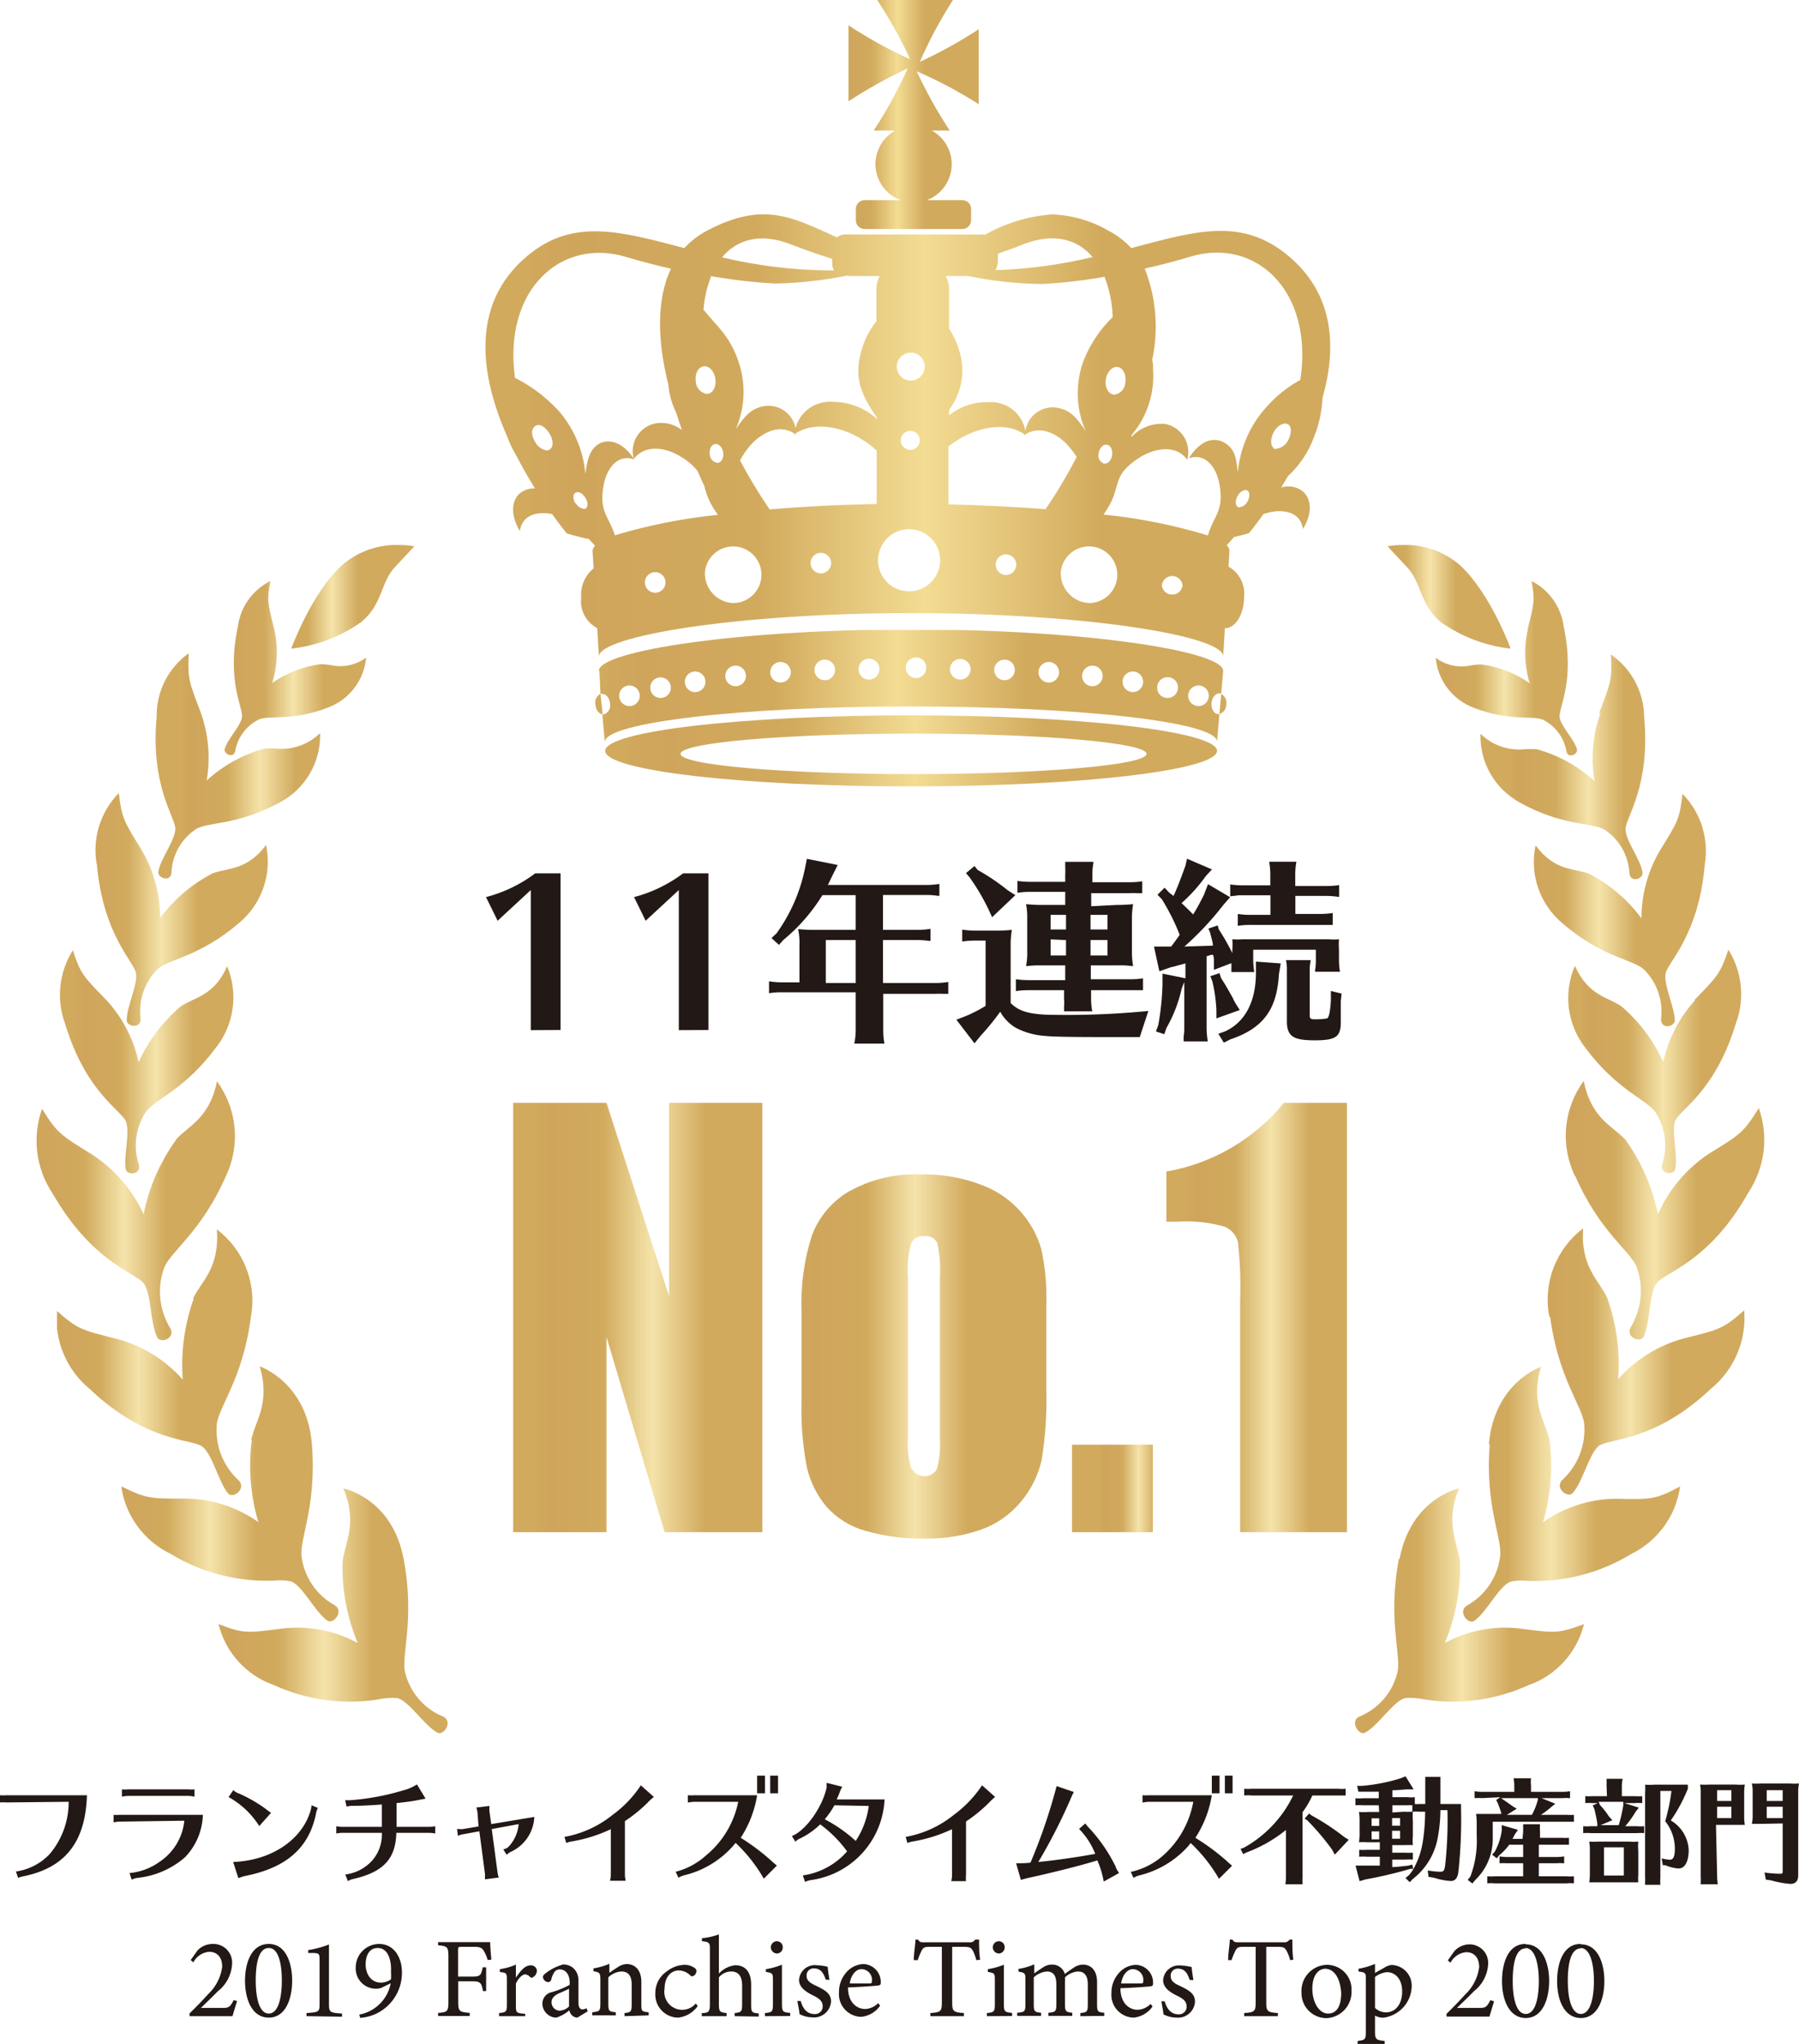
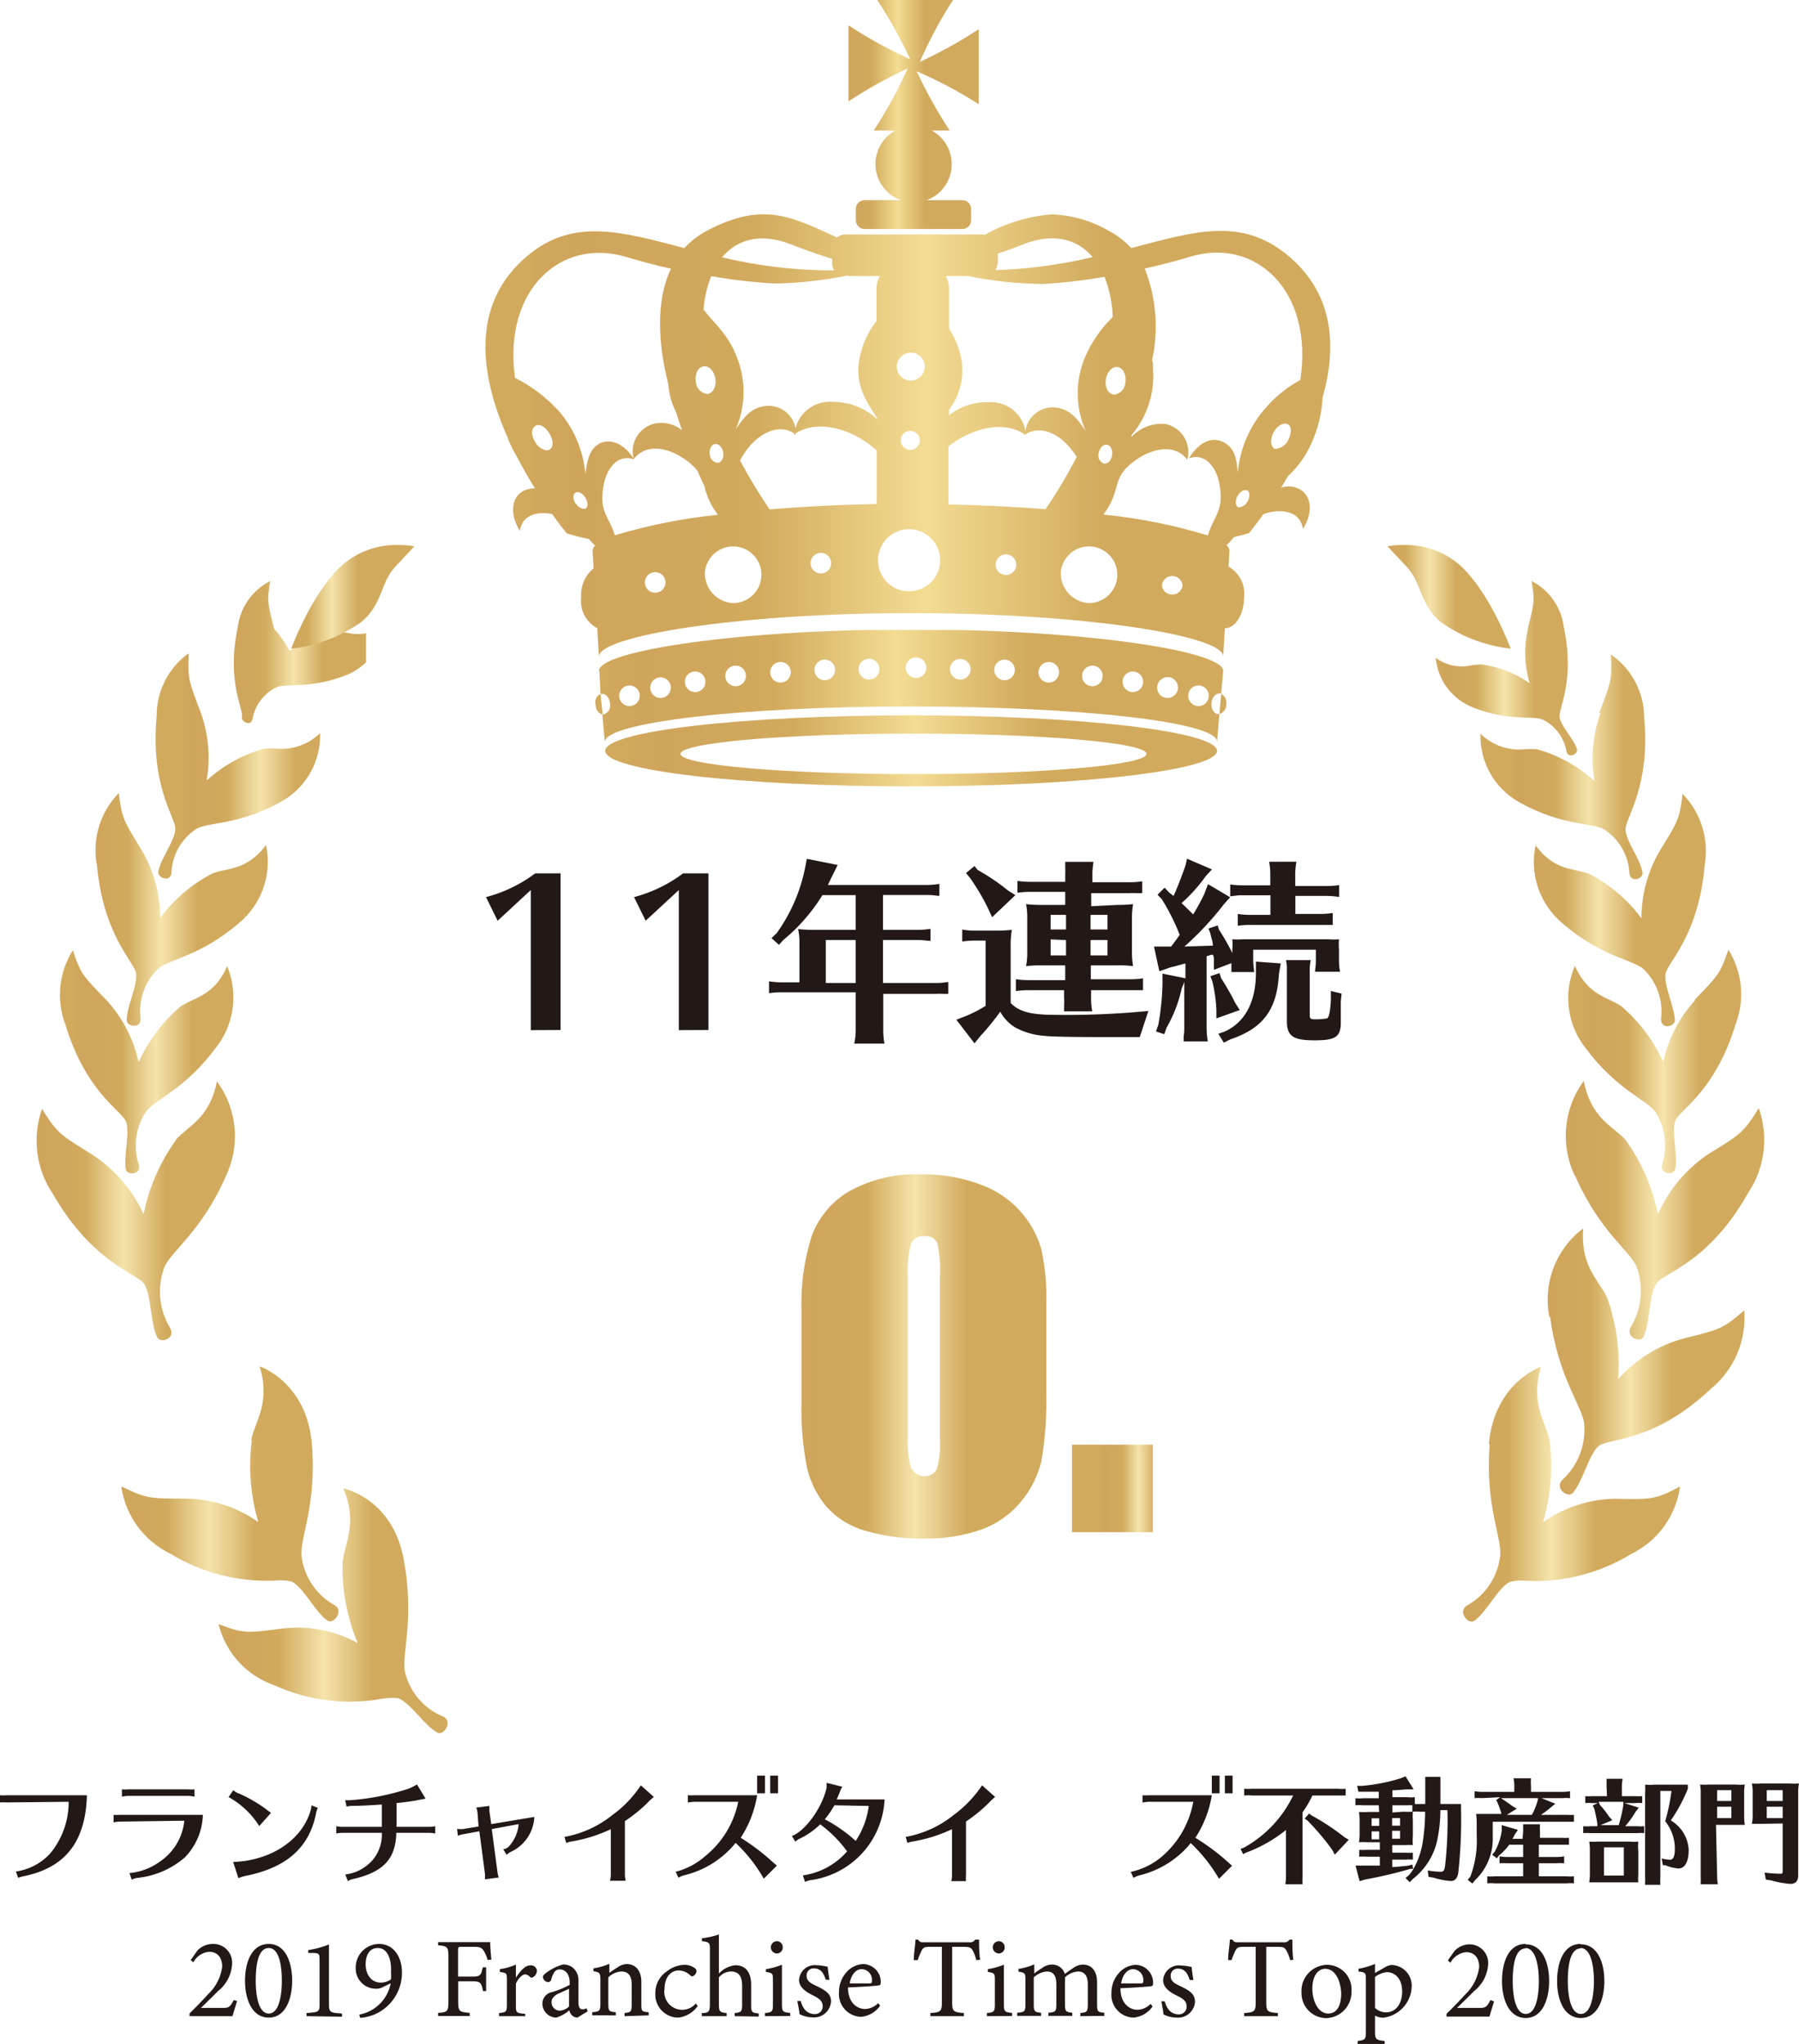
<svg xmlns="http://www.w3.org/2000/svg" xmlns:xlink="http://www.w3.org/1999/xlink" viewBox="0 0 137.81 156.55">
  <defs>
    <style>.cls-1{fill:none;}.cls-2{clip-path:url(#clip-path);}.cls-3{fill:url(#名称未設定グラデーション_22);}.cls-4{clip-path:url(#clip-path-2);}.cls-5{fill:url(#名称未設定グラデーション_22-2);}.cls-6{clip-path:url(#clip-path-3);}.cls-7{fill:url(#名称未設定グラデーション_22-3);}.cls-8{clip-path:url(#clip-path-4);}.cls-9{fill:url(#名称未設定グラデーション_22-4);}.cls-10{clip-path:url(#clip-path-5);}.cls-11{fill:url(#名称未設定グラデーション_22-5);}.cls-12{clip-path:url(#clip-path-6);}.cls-13{fill:url(#名称未設定グラデーション_22-6);}.cls-14{clip-path:url(#clip-path-7);}.cls-15{fill:url(#名称未設定グラデーション_22-7);}.cls-16{clip-path:url(#clip-path-8);}.cls-17{fill:url(#名称未設定グラデーション_22-8);}.cls-18{clip-path:url(#clip-path-9);}.cls-19{fill:url(#名称未設定グラデーション_22-9);}.cls-20{clip-path:url(#clip-path-10);}.cls-21{fill:url(#名称未設定グラデーション_22-10);}.cls-22{clip-path:url(#clip-path-11);}.cls-23{fill:url(#名称未設定グラデーション_22-11);}.cls-24{clip-path:url(#clip-path-12);}.cls-25{fill:url(#名称未設定グラデーション_22-12);}.cls-26{clip-path:url(#clip-path-13);}.cls-27{fill:url(#名称未設定グラデーション_22-13);}.cls-28{clip-path:url(#clip-path-14);}.cls-29{fill:url(#名称未設定グラデーション_22-14);}.cls-30{clip-path:url(#clip-path-15);}.cls-31{fill:url(#名称未設定グラデーション_22-15);}.cls-32{clip-path:url(#clip-path-16);}.cls-33{fill:url(#名称未設定グラデーション_22-16);}.cls-34{clip-path:url(#clip-path-17);}.cls-35{fill:url(#名称未設定グラデーション_22-17);}.cls-36{clip-path:url(#clip-path-18);}.cls-37{fill:url(#名称未設定グラデーション_22-18);}.cls-38{clip-path:url(#clip-path-19);}.cls-39{fill:url(#名称未設定グラデーション_22-19);}.cls-40{clip-path:url(#clip-path-20);}.cls-41{fill:url(#名称未設定グラデーション_22-20);}.cls-42{clip-path:url(#clip-path-21);}.cls-43{fill:url(#名称未設定グラデーション_22-21);}.cls-44{clip-path:url(#clip-path-22);}.cls-45{fill:url(#名称未設定グラデーション_22-22);}.cls-46{clip-path:url(#clip-path-23);}.cls-47{fill:url(#名称未設定グラデーション_28);}.cls-48{clip-path:url(#clip-path-24);}.cls-49{fill:url(#名称未設定グラデーション_28-2);}.cls-50{clip-path:url(#clip-path-25);}.cls-51{fill:url(#名称未設定グラデーション_28-3);}.cls-52{clip-path:url(#clip-path-26);}.cls-53{fill:url(#名称未設定グラデーション_28-4);}.cls-54{clip-path:url(#clip-path-27);}.cls-55{fill:url(#名称未設定グラデーション_28-5);}.cls-56{clip-path:url(#clip-path-28);}.cls-57{fill:url(#名称未設定グラデーション_28-6);}.cls-58{fill:#221815;}</style>
    <clipPath id="clip-path">
-       <polygon class="cls-1" points="51.25 84.47 51.25 99.27 46.46 84.47 39.31 84.47 39.31 117.35 46.46 117.35 46.46 102.4 50.91 117.35 58.4 117.35 58.4 84.47 51.25 84.47" />
-     </clipPath>
+       </clipPath>
    <linearGradient id="名称未設定グラデーション_22" x1="-403.31" y1="562.8" x2="-402.31" y2="562.8" gradientTransform="matrix(19.09, 0, 0, -19.09, 7739.62, 10846.24)" gradientUnits="userSpaceOnUse">
      <stop offset="0" stop-color="#d1aa5d" />
      <stop offset="0.03" stop-color="#d1aa5d" />
      <stop offset="0.04" stop-color="#d0a75c" />
      <stop offset="0.09" stop-color="#cfa55c" />
      <stop offset="0.3" stop-color="#d1aa5d" />
      <stop offset="0.46" stop-color="#eed99c" />
      <stop offset="0.5" stop-color="#f5e4ab" />
      <stop offset="0.5" stop-color="#f5e3aa" />
      <stop offset="0.71" stop-color="#d1aa5d" />
      <stop offset="0.98" stop-color="#d1aa5d" />
      <stop offset="1" stop-color="#d1aa5d" />
    </linearGradient>
    <clipPath id="clip-path-2">
      <path class="cls-1" d="M69.8,112.49a7.64,7.64,0,0,1-.25-2.49V97.83a8,8,0,0,1,.25-2.61,1,1,0,0,1,1-.54.93.93,0,0,1,1,.54A9.37,9.37,0,0,1,72,97.83v12.43a6.76,6.76,0,0,1-.24,2.28,1.1,1.1,0,0,1-1.91-.05m-4.72-21.3a6.7,6.7,0,0,0-2.92,3.39,17,17,0,0,0-.81,5.87v6.91a22.55,22.55,0,0,0,.44,5.15,7.18,7.18,0,0,0,1.5,2.92,6.2,6.2,0,0,0,2.93,1.81,15.4,15.4,0,0,0,4.61.6,12.46,12.46,0,0,0,4.32-.7A7,7,0,0,0,78.22,115a7.52,7.52,0,0,0,1.57-3.16,28.33,28.33,0,0,0,.36-5.34v-6.6a17.1,17.1,0,0,0-.39-4.26,7.45,7.45,0,0,0-4.53-4.87,12.3,12.3,0,0,0-4.74-.82,10.34,10.34,0,0,0-5.41,1.28" />
    </clipPath>
    <linearGradient id="名称未設定グラデーション_22-2" x1="-403.31" y1="562.8" x2="-402.31" y2="562.8" gradientTransform="matrix(18.81, 0, 0, -18.81, 7646.97, 10689.17)" xlink:href="#名称未設定グラデーション_22" />
    <clipPath id="clip-path-3">
      <rect class="cls-1" x="82.12" y="110.65" width="6.2" height="6.7" />
    </clipPath>
    <linearGradient id="名称未設定グラデーション_22-3" x1="-403.31" y1="562.8" x2="-402.31" y2="562.8" gradientTransform="matrix(6.19, 0, 0, -6.19, 2580.63, 3600.52)" xlink:href="#名称未設定グラデーション_22" />
    <clipPath id="clip-path-4">
      <path class="cls-1" d="M98.35,84.47a14.92,14.92,0,0,1-9,5.26v3.84h.82a10.53,10.53,0,0,1,3.66.39,1.74,1.74,0,0,1,1,1.17A31.36,31.36,0,0,1,95,99.72v17.63h8.21V84.47Z" />
    </clipPath>
    <linearGradient id="名称未設定グラデーション_22-4" x1="-403.31" y1="562.8" x2="-402.31" y2="562.8" gradientTransform="matrix(13.87, 0, 0, -13.87, 5684.33, 7908.42)" xlink:href="#名称未設定グラデーション_22" />
    <clipPath id="clip-path-5">
      <path class="cls-1" d="M13.52,87.26A14.62,14.62,0,0,0,11,93a10.85,10.85,0,0,0-3.91-4.55c-2.48-1.54-2.69-1.63-3.87-3.52a7.29,7.29,0,0,0,.82,6.5c3.08,5.34,6.45,6.08,7,6.9s.47,3,1,4.1c.24.5,1.44.09,1-.7a5.38,5.38,0,0,1-.47-4.62c.49-1.27,2.84-2.72,4.72-7a7.1,7.1,0,0,0-.67-7.29c-.58,2.9-2.24,3.42-3.18,4.5" />
    </clipPath>
    <linearGradient id="名称未設定グラデーション_22-5" x1="-403.31" y1="562.79" x2="-402.31" y2="562.79" gradientTransform="matrix(15.23, 0, 0, -15.23, 6144.28, 8662.72)" xlink:href="#名称未設定グラデーション_22" />
    <clipPath id="clip-path-6">
      <path class="cls-1" d="M5,78.45c1.58,5.21,4.29,6.6,4.64,7.43s-.19,2.69,0,3.69c.11.48,1.2.4,1-.36a4.68,4.68,0,0,1,.5-4c.65-1,2.93-1.67,5.34-4.89A6.22,6.22,0,0,0,17.4,74c-1,2.32-2.57,2.39-3.57,3.09a12.26,12.26,0,0,0-3.21,4.27,10.19,10.19,0,0,0-2.44-4.73c-1.8-1.86-2-2-2.6-3.85A6.41,6.41,0,0,0,5,78.45" />
    </clipPath>
    <linearGradient id="名称未設定グラデーション_22-6" x1="-403.31" y1="562.8" x2="-402.31" y2="562.8" gradientTransform="matrix(13.29, 0, 0, -13.29, 5365.27, 7561.81)" xlink:href="#名称未設定グラデーション_22" />
    <clipPath id="clip-path-7">
      <path class="cls-1" d="M7.42,66.19c.48,5.46,2.85,7.45,3,8.35s-.73,2.57-.71,3.61c0,.49,1.09.67,1.06-.12a4.55,4.55,0,0,1,1.3-3.8c.83-.78,3.19-.93,6.21-3.51a6.12,6.12,0,0,0,2.1-6c-1.49,2-3,1.73-4.11,2.18a11.57,11.57,0,0,0-4,3.41,10.22,10.22,0,0,0-1.42-5.2c-1.37-2.24-1.51-2.4-1.75-4.37a6.27,6.27,0,0,0-1.7,5.42" />
    </clipPath>
    <linearGradient id="名称未設定グラデーション_22-7" x1="-403.31" y1="562.79" x2="-402.31" y2="562.79" gradientTransform="matrix(13.16, 0, 0, -13.16, 5313.34, 7473.84)" xlink:href="#名称未設定グラデーション_22" />
    <clipPath id="clip-path-8">
      <path class="cls-1" d="M12,54.9c-.49,5.3,1.42,7.68,1.43,8.56s-1.14,2.31-1.3,3.3c-.08.47.92.86,1,.1A4.23,4.23,0,0,1,15,63.51c.93-.59,3.21-.25,6.52-2.1a5.79,5.79,0,0,0,3-5.26,4.22,4.22,0,0,1-3.34,1.19,5.8,5.8,0,0,0-.95,0,10.85,10.85,0,0,0-4.4,2.44,10.25,10.25,0,0,0-.46-5.23c-.92-2.41-1-2.59-.91-4.52A5.87,5.87,0,0,0,12,54.9" />
    </clipPath>
    <linearGradient id="名称未設定グラデーション_22-8" x1="-403.31" y1="562.79" x2="-402.31" y2="562.79" gradientTransform="matrix(12.69, 0, 0, -12.69, 5131.65, 7203.03)" xlink:href="#名称未設定グラデーション_22" />
    <clipPath id="clip-path-9">
-       <path class="cls-1" d="M18.22,48c-.88,4.12.4,6.2.32,6.9s-1.11,1.69-1.33,2.46c-.11.36.65.77.8.19a3.35,3.35,0,0,1,1.81-2.44c.79-.36,2.55.16,5.34-.93a4.52,4.52,0,0,0,2.89-3.82,3.29,3.29,0,0,1-2.71.58,5.64,5.64,0,0,0-.79-.07,8.42,8.42,0,0,0-3.7,1.44A8,8,0,0,0,21,48.16c-.5-2-.56-2.16-.29-3.66A4.57,4.57,0,0,0,18.22,48" />
+       <path class="cls-1" d="M18.22,48c-.88,4.12.4,6.2.32,6.9c-.11.36.65.77.8.19a3.35,3.35,0,0,1,1.81-2.44c.79-.36,2.55.16,5.34-.93a4.52,4.52,0,0,0,2.89-3.82,3.29,3.29,0,0,1-2.71.58,5.64,5.64,0,0,0-.79-.07,8.42,8.42,0,0,0-3.7,1.44A8,8,0,0,0,21,48.16c-.5-2-.56-2.16-.29-3.66A4.57,4.57,0,0,0,18.22,48" />
    </clipPath>
    <linearGradient id="名称未設定グラデーション_22-9" x1="-403.31" y1="562.79" x2="-402.31" y2="562.79" gradientTransform="matrix(10.85, 0, 0, -10.85, 4392.97, 6157.32)" xlink:href="#名称未設定グラデーション_22" />
    <clipPath id="clip-path-10">
      <path class="cls-1" d="M14.85,99.43a15.14,15.14,0,0,0-.85,6.24,10.25,10.25,0,0,0-5-3.11c-2.78-.7-3-.72-4.65-2.16a7,7,0,0,0,2.54,6c4.38,4.14,7.81,3.79,8.6,4.39s1.27,2.77,2,3.61c.37.4,1.4-.37.81-1a5.22,5.22,0,0,1-1.7-4.27c.12-1.36,2-3.5,2.61-8.21a6.85,6.85,0,0,0-2.6-6.76c.23,3-1.22,4-1.83,5.31" />
    </clipPath>
    <linearGradient id="名称未設定グラデーション_22-10" x1="-403.31" y1="562.79" x2="-402.31" y2="562.79" gradientTransform="matrix(14.99, 0, 0, -14.99, 6048.76, 8538.88)" xlink:href="#名称未設定グラデーション_22" />
    <clipPath id="clip-path-11">
      <path class="cls-1" d="M19.29,110.3a15.17,15.17,0,0,0,.5,6.28,9.84,9.84,0,0,0-5.5-1.8c-2.86,0-3.08,0-5-.94A6.78,6.78,0,0,0,13.05,119a14.18,14.18,0,0,0,8,2.06,3.81,3.81,0,0,1,1.28.07c.9.4,1.83,2.38,2.76,3,.44.3,1.28-.71.57-1.17a5,5,0,0,1-2.56-3.74c-.17-1.35,1.18-3.89.79-8.63s-4-5.94-4-5.94c.85,2.82-.34,4.18-.65,5.63" />
    </clipPath>
    <linearGradient id="名称未設定グラデーション_22-11" x1="-403.31" y1="562.79" x2="-402.31" y2="562.79" gradientTransform="matrix(16.65, 0, 0, -16.65, 6722.89, 9482.86)" xlink:href="#名称未設定グラデーション_22" />
    <clipPath id="clip-path-12">
      <path class="cls-1" d="M26.24,119.65a15,15,0,0,0,1.16,6.19,9.65,9.65,0,0,0-5.66-1.12c-2.84.36-3.06.42-5-.33A6.62,6.62,0,0,0,21,129.07a14,14,0,0,0,7.86,1.11,5.31,5.31,0,0,1,1.6-.12c.93.28,2.07,2.14,3.06,2.65.47.25,1.2-.86.44-1.23a4.9,4.9,0,0,1-2.93-3.4c-.31-1.33.77-4-.11-8.68S26.3,114,26.3,114c1.14,2.69.09,4.19-.06,5.66" />
    </clipPath>
    <linearGradient id="名称未設定グラデーション_22-12" x1="-403.31" y1="562.8" x2="-402.31" y2="562.8" gradientTransform="matrix(17.55, 0, 0, -17.55, 7094.2, 9999.62)" xlink:href="#名称未設定グラデーション_22" />
    <clipPath id="clip-path-13">
      <path class="cls-1" d="M26.19,43.3c-2.34,2.14-3.88,6.38-3.88,6.38a11.47,11.47,0,0,0,5.39-2.06c1.65-1.39,1.42-3,2.6-4.24.69-.72,1.44-1.54,1.44-1.54a6.78,6.78,0,0,0-1.23-.1,6.31,6.31,0,0,0-4.32,1.56" />
    </clipPath>
    <linearGradient id="名称未設定グラデーション_22-13" x1="-403.31" y1="562.8" x2="-402.31" y2="562.8" gradientTransform="matrix(9.43, 0, 0, -9.43, 3823.95, 5350.68)" xlink:href="#名称未設定グラデーション_22" />
    <clipPath id="clip-path-14">
      <path class="cls-1" d="M120.66,90.05c1.88,4.31,4.23,5.76,4.72,7a5.38,5.38,0,0,1-.47,4.62c-.4.79.8,1.2,1,.7.51-1.05.39-3.27,1-4.1s4-1.56,7-6.9a7.29,7.29,0,0,0,.82-6.5c-1.18,1.89-1.39,2-3.86,3.52A10.82,10.82,0,0,0,127,93a14.77,14.77,0,0,0-2.49-5.71c-1-1.08-2.61-1.6-3.19-4.5a7.1,7.1,0,0,0-.67,7.29" />
    </clipPath>
    <linearGradient id="名称未設定グラデーション_22-14" x1="-403.31" y1="562.79" x2="-402.31" y2="562.79" gradientTransform="matrix(15.23, 0, 0, -15.23, 6261.51, 8662.85)" xlink:href="#名称未設定グラデーション_22" />
    <clipPath id="clip-path-15">
      <path class="cls-1" d="M129.85,76.61a10.19,10.19,0,0,0-2.44,4.73,12.26,12.26,0,0,0-3.21-4.27c-1-.7-2.51-.77-3.56-3.09a6.2,6.2,0,0,0,.84,6.32c2.41,3.22,4.69,3.93,5.34,4.89a4.68,4.68,0,0,1,.5,4c-.19.76.9.84,1,.36.23-1-.3-2.86,0-3.69s3.06-2.22,4.64-7.43a6.41,6.41,0,0,0-.56-5.69c-.64,1.86-.8,2-2.6,3.85" />
    </clipPath>
    <linearGradient id="名称未設定グラデーション_22-15" x1="-403.31" y1="562.8" x2="-402.31" y2="562.8" gradientTransform="matrix(13.29, 0, 0, -13.29, 5480.78, 7561.78)" xlink:href="#名称未設定グラデーション_22" />
    <clipPath id="clip-path-16">
      <path class="cls-1" d="M127.16,65.14a10.22,10.22,0,0,0-1.42,5.2,11.57,11.57,0,0,0-4-3.41c-1.12-.45-2.61-.16-4.11-2.18a6.12,6.12,0,0,0,2.1,6c3,2.58,5.38,2.73,6.21,3.51a4.55,4.55,0,0,1,1.3,3.8c0,.79,1,.61,1.06.12,0-1-.87-2.72-.71-3.61s2.54-2.89,3-8.35a6.27,6.27,0,0,0-1.7-5.42c-.24,2-.37,2.13-1.75,4.37" />
    </clipPath>
    <linearGradient id="名称未設定グラデーション_22-16" x1="-403.31" y1="562.79" x2="-402.31" y2="562.79" gradientTransform="matrix(13.16, 0, 0, -13.16, 5423.55, 7473.96)" xlink:href="#名称未設定グラデーション_22" />
    <clipPath id="clip-path-17">
      <path class="cls-1" d="M122.61,54.6a10.25,10.25,0,0,0-.46,5.23,10.85,10.85,0,0,0-4.4-2.44,5.8,5.8,0,0,0-1,0,4.22,4.22,0,0,1-3.34-1.19,5.79,5.79,0,0,0,3,5.26c3.31,1.85,5.59,1.51,6.52,2.1a4.23,4.23,0,0,1,1.89,3.35c.11.76,1.11.37,1-.1-.15-1-1.3-2.42-1.3-3.3s1.92-3.26,1.43-8.56a5.87,5.87,0,0,0-2.55-4.82c.11,1.93,0,2.11-.91,4.52" />
    </clipPath>
    <linearGradient id="名称未設定グラデーション_22-17" x1="-403.31" y1="562.79" x2="-402.31" y2="562.79" gradientTransform="matrix(12.69, 0, 0, -12.69, 5233.33, 7203.17)" xlink:href="#名称未設定グラデーション_22" />
    <clipPath id="clip-path-18">
      <path class="cls-1" d="M117.05,48.16a8,8,0,0,0,.13,4.17,8.42,8.42,0,0,0-3.7-1.44,5.64,5.64,0,0,0-.79.07,3.29,3.29,0,0,1-2.71-.58,4.52,4.52,0,0,0,2.89,3.82c2.79,1.09,4.55.57,5.34.93A3.35,3.35,0,0,1,120,57.57c.15.58.91.17.8-.19-.22-.77-1.25-1.77-1.33-2.46s1.2-2.78.32-6.9a4.57,4.57,0,0,0-2.47-3.52c.27,1.5.21,1.65-.29,3.66" />
    </clipPath>
    <linearGradient id="名称未設定グラデーション_22-18" x1="-403.31" y1="562.79" x2="-402.31" y2="562.79" gradientTransform="matrix(10.85, 0, 0, -10.85, 4485.76, 6157.33)" xlink:href="#名称未設定グラデーション_22" />
    <clipPath id="clip-path-19">
      <path class="cls-1" d="M118.75,100.88c.63,4.71,2.49,6.85,2.61,8.21a5.24,5.24,0,0,1-1.69,4.27c-.6.63.43,1.4.8,1,.77-.84,1.25-3,2-3.61s4.22-.25,8.6-4.39a7,7,0,0,0,2.54-6c-1.64,1.44-1.87,1.46-4.65,2.16a10.25,10.25,0,0,0-5,3.11,15.14,15.14,0,0,0-.85-6.24c-.61-1.33-2.06-2.35-1.83-5.31a6.85,6.85,0,0,0-2.6,6.76" />
    </clipPath>
    <linearGradient id="名称未設定グラデーション_22-19" x1="-403.31" y1="562.79" x2="-402.31" y2="562.79" gradientTransform="matrix(14.99, 0, 0, -14.99, 6163.05, 8538.88)" xlink:href="#名称未設定グラデーション_22" />
    <clipPath id="clip-path-20">
      <path class="cls-1" d="M114.12,110.61c-.39,4.74,1,7.28.79,8.63a5,5,0,0,1-2.55,3.74c-.72.46.12,1.47.56,1.17.94-.63,1.87-2.61,2.76-3a3.81,3.81,0,0,1,1.28-.07,14.18,14.18,0,0,0,8-2.06,6.78,6.78,0,0,0,3.74-5.17c-1.9,1-2.12,1-5,.94a9.84,9.84,0,0,0-5.5,1.8,15.17,15.17,0,0,0,.5-6.28c-.31-1.45-1.5-2.81-.65-5.63,0,0-3.58,1.2-4,5.94" />
    </clipPath>
    <linearGradient id="名称未設定グラデーション_22-20" x1="-403.31" y1="562.79" x2="-402.31" y2="562.79" gradientTransform="matrix(16.65, 0, 0, -16.65, 6825.62, 9482.79)" xlink:href="#名称未設定グラデーション_22" />
    <clipPath id="clip-path-21">
-       <path class="cls-1" d="M107.16,119.4c-.88,4.66.2,7.35-.11,8.68a4.9,4.9,0,0,1-2.93,3.4c-.76.37,0,1.48.44,1.23,1-.51,2.13-2.37,3.06-2.65a5.31,5.31,0,0,1,1.6.12,14,14,0,0,0,7.86-1.11,6.62,6.62,0,0,0,4.26-4.68c-2,.75-2.21.69-5,.33a9.65,9.65,0,0,0-5.66,1.12,15,15,0,0,0,1.16-6.19c-.15-1.47-1.2-3-.06-5.66,0,0-3.68.75-4.57,5.41" />
-     </clipPath>
+       </clipPath>
    <linearGradient id="名称未設定グラデーション_22-21" x1="-403.31" y1="562.8" x2="-402.31" y2="562.8" gradientTransform="matrix(17.55, 0, 0, -17.55, 7181.33, 9999.66)" xlink:href="#名称未設定グラデーション_22" />
    <clipPath id="clip-path-22">
      <path class="cls-1" d="M106.29,41.84s.75.82,1.44,1.54c1.18,1.22,1,2.85,2.6,4.24a11.47,11.47,0,0,0,5.39,2.06s-1.54-4.24-3.87-6.38a6.34,6.34,0,0,0-4.33-1.56,6.78,6.78,0,0,0-1.23.1" />
    </clipPath>
    <linearGradient id="名称未設定グラデーション_22-22" x1="-403.31" y1="562.8" x2="-402.31" y2="562.8" gradientTransform="matrix(9.43, 0, 0, -9.43, 3908.06, 5350.85)" xlink:href="#名称未設定グラデーション_22" />
    <clipPath id="clip-path-23">
      <path class="cls-1" d="M52.13,57.74c0-.86,8-1.55,17.85-1.55s17.85.69,17.85,1.55-8,1.55-17.85,1.55-17.85-.69-17.85-1.55m-5.77-.23c0,1.51,10.49,2.72,23.43,2.72S93.23,59,93.23,57.51s-10.5-2.72-23.44-2.72S46.36,56,46.36,57.51" />
    </clipPath>
    <linearGradient id="名称未設定グラデーション_28" x1="-403.31" y1="562.8" x2="-402.31" y2="562.8" gradientTransform="matrix(46.87, 0, 0, -46.87, 18949.77, 26436.13)" gradientUnits="userSpaceOnUse">
      <stop offset="0" stop-color="#d1aa5d" />
      <stop offset="0.03" stop-color="#d1aa5d" />
      <stop offset="0.04" stop-color="#d0a75c" />
      <stop offset="0.09" stop-color="#cfa55c" />
      <stop offset="0.3" stop-color="#d1aa5d" />
      <stop offset="0.5" stop-color="#f3dc93" />
      <stop offset="0.71" stop-color="#d1aa5d" />
      <stop offset="0.98" stop-color="#d1aa5d" />
      <stop offset="1" stop-color="#d1aa5d" />
    </linearGradient>
    <clipPath id="clip-path-24">
      <path class="cls-1" d="M47.43,53.29a.79.79,0,1,1,1.58,0,.79.79,0,1,1-1.58,0m43.59,0a.79.79,0,1,1,.79.79.79.79,0,0,1-.79-.79m-41.21-.62a.79.79,0,1,1,.79.79.79.79,0,0,1-.79-.79m38.83,0a.8.8,0,1,1,.79.79.79.79,0,0,1-.79-.79m-36.18-.46a.79.79,0,1,1,.79.8.79.79,0,0,1-.79-.8m33.53,0a.79.79,0,1,1,.79.8.8.8,0,0,1-.79-.8m-30.43-.44a.79.79,0,1,1,.79.79.79.79,0,0,1-.79-.79m27.33,0a.79.79,0,0,1,1.58,0,.79.79,0,1,1-1.58,0M59,51.49a.79.79,0,1,1,1.58,0,.79.79,0,0,1-1.58,0m20.55,0a.79.79,0,1,1,1.58,0,.79.79,0,0,1-1.58,0m-17.16-.18a.79.79,0,1,1,.79.79.79.79,0,0,1-.79-.79m13.77,0a.79.79,0,0,1,1.58,0,.79.79,0,0,1-1.58,0m-10.39-.05a.8.8,0,1,1,.79.79.79.79,0,0,1-.79-.79m7,0a.79.79,0,1,1,.79.79.79.79,0,0,1-.79-.79m-3.39-.12a.79.79,0,1,1,.79.79.79.79,0,0,1-.79-.79m-23.46.28L46,53.14l.11,0c.31,0,.59.31.62.75a.7.7,0,0,1-.51.83h-.08l.19,2.11c0-1.5,10.49-2.72,23.43-2.72S93.23,55.3,93.23,56.8l.18-2.11h-.1c-.31,0-.54-.4-.51-.83s.32-.77.63-.75l.12,0,.15-1.73c0-1.53-10.7-3.17-23.91-3.17s-23.91,1.64-23.91,3.17" />
    </clipPath>
    <linearGradient id="名称未設定グラデーション_28-2" x1="-403.31" y1="562.8" x2="-402.31" y2="562.8" gradientTransform="matrix(47.83, 0, 0, -47.83, 19334.97, 26969.34)" xlink:href="#名称未設定グラデーション_28" />
    <clipPath id="clip-path-25">
      <path class="cls-1" d="M93.41,54.69a.77.77,0,0,0,.53-.74.76.76,0,0,0-.39-.8Z" />
    </clipPath>
    <linearGradient id="名称未設定グラデーション_28-3" x1="-403.31" y1="562.8" x2="-402.31" y2="562.8" gradientTransform="matrix(0.53, 0, 0, -0.53, 306.04, 350.63)" xlink:href="#名称未設定グラデーション_28" />
    <clipPath id="clip-path-26">
      <path class="cls-1" d="M45.63,54a.76.76,0,0,0,.54.74L46,53.14a.77.77,0,0,0-.4.81" />
    </clipPath>
    <linearGradient id="名称未設定グラデーション_28-4" x1="-403.31" y1="562.8" x2="-402.31" y2="562.8" gradientTransform="matrix(0.54, 0, 0, -0.54, 264.9, 359.91)" xlink:href="#名称未設定グラデーション_28" />
    <clipPath id="clip-path-27">
      <path class="cls-1" d="M89,44.83a.8.8,0,0,1,1.59,0,.8.8,0,0,1-1.59,0M49.4,44.61a.79.79,0,1,1,.79.79.79.79,0,0,1-.79-.79m26.87-1.36a.79.79,0,1,1,.79.79.79.79,0,0,1-.79-.79m-14.18-.12a.79.79,0,0,1,1.58,0,.79.79,0,0,1-1.58,0M54,43.81a2.17,2.17,0,1,1,2.15,2.38A2.27,2.27,0,0,1,54,43.81m27.26,0a2.17,2.17,0,1,1,2.16,2.38,2.28,2.28,0,0,1-2.16-2.38m-14-.91a2.38,2.38,0,1,1,2.38,2.39,2.37,2.37,0,0,1-2.38-2.39M44.09,38.57c-.22-.34-.23-.72,0-.84s.53.05.75.39.22.72,0,.85a.33.33,0,0,1-.14,0,.8.8,0,0,1-.6-.44m50.71.28c-.2-.12-.19-.5,0-.84s.55-.52.75-.4.19.5,0,.85a.81.81,0,0,1-.6.43.24.24,0,0,1-.15,0m-46.26-3.7c1-1.27,2.68-.77,3.65-.14a4.5,4.5,0,0,1,1.24,1.07c.17.4.34.78.51,1.13A5.66,5.66,0,0,0,55,39.43,42.16,42.16,0,0,0,47.1,41c-.48-1.53-1.25-1.8-.85-3.9.19-1,.92-2.38,2.32-1.92l0,0m36,.33a.66.66,0,0,1-.41-.8c.06-.4.34-.69.63-.65s.46.41.4.81-.3.64-.57.64h0m-30.25-.7c-.06-.4.12-.76.4-.8s.57.24.63.64-.12.76-.41.8h-.05a.69.69,0,0,1-.57-.64M69,33.73a.73.73,0,1,1,.73.73.73.73,0,0,1-.73-.73m-8-.57c1.62-1,3.82-.28,5,.48a6.79,6.79,0,0,1,1.16.87v3.68a1.84,1.84,0,0,0,0,.41c-2.92.06-5.68.2-8.2.42a38.66,38.66,0,0,1-2.27-3.75,5.73,5.73,0,0,1,.72-1.08c.72-.86,2.14-1.82,3.42-1v.07l.06,0,.07,0s0-.05,0-.08M72.65,38.6a1.84,1.84,0,0,0,0-.41v-4a7.75,7.75,0,0,1,.74-.51c1.21-.77,3.44-1.51,5.06-.44a.44.44,0,0,1,0,.1c1.32-.94,2.81.06,3.55,1,.19.24.35.45.48.65A37.11,37.11,0,0,1,80.09,39c-2.31-.18-4.81-.31-7.44-.37M41,33.86c-.31-.5-.33-1,0-1.23s.78.07,1.09.57.33,1.06,0,1.24a.37.37,0,0,1-.21.06,1.23,1.23,0,0,1-.88-.64m56.58.46c-.29-.19-.27-.74,0-1.24s.79-.76,1.09-.58.27.73,0,1.23a1.17,1.17,0,0,1-.88.64.54.54,0,0,1-.21,0M85.3,30.22c-.42-.06-.68-.59-.59-1.17s.5-1,.91-.94.68.59.59,1.17a1,1,0,0,1-.83.95H85.3m-32-1c-.09-.58.17-1.1.59-1.17s.82.36.91.94-.17,1.11-.59,1.17h-.08a1,1,0,0,1-.83-1M68.7,28.09a1.07,1.07,0,1,1,1.07,1.06,1.07,1.07,0,0,1-1.07-1.06m-3.76-6.95H67.4a1.9,1.9,0,0,0-.26.95V24.6A6.33,6.33,0,0,0,66,26.82c-.57,1.95-.17,3.24,1.19,5.19v.09a5,5,0,0,0-3.34-1.32,2.73,2.73,0,0,0-2.91,2,2.1,2.1,0,0,0-2.35-1.68c-1.12.17-1.6.87-2.23,1.78a7.17,7.17,0,0,0,.11-5.47c-.68-1.81-1.69-2.56-2.58-3.7a9,9,0,0,1,.59-2.56,40.65,40.65,0,0,0,4.8.56h.4a31.19,31.19,0,0,0,5.31-.62M72.7,31.39a5,5,0,0,0,.77-4.57,6,6,0,0,0-.77-1.65V22.09a1.9,1.9,0,0,0-.26-.95h1.73a29.09,29.09,0,0,0,5.7.61,39.34,39.34,0,0,0,4.74-.55,9.29,9.29,0,0,1,.63,3.08,9.61,9.61,0,0,0-2.19,3.23A7.17,7.17,0,0,0,83.16,33c-.63-.91-1.11-1.61-2.23-1.78A2.11,2.11,0,0,0,78.55,33a2.69,2.69,0,0,0-2.93-2.19,4.52,4.52,0,0,0-2.92,1Zm-30.05-.07a11.37,11.37,0,0,0-3.2-2.38C38.52,22.17,43,18.16,48,19.69c1,.3,2.16.61,3.4.89-1.17,2.45-1,5.7-.21,8.84a6,6,0,0,0,.61,2.19c.14.45.29.9.44,1.33a2.58,2.58,0,0,0-2-.52,2.18,2.18,0,0,0-1.7,2.7c-.88-1.34-2-1.54-2.7-1.1s-.86,1.26-1,2.27a8.52,8.52,0,0,0-2.2-5m44.07,2a7,7,0,0,0,1.62-5c0-.26,0-.49-.07-.72a12.12,12.12,0,0,0-.57-7c1.25-.28,2.45-.59,3.45-.9,5-1.54,9.51,2.56,8.47,9.43A9.52,9.52,0,0,0,97,31.19a8.62,8.62,0,0,0-2.18,5c-.11-1-.18-1.78-1-2.27s-1.87-.23-2.75,1.18c1.4-.46,2.13.88,2.33,1.91.41,2.15-.4,2.39-.87,4a41.64,41.64,0,0,0-8-1.6c1.55-2.1.4-2.84,2.75-4.36,1-.63,2.7-1.13,3.67.16a2.19,2.19,0,0,0-1.7-2.74,3.17,3.17,0,0,0-2.58,1,1.17,1.17,0,0,0,0-.11M55.31,19.71c1.19-1.42,3-1.88,5.26-1,1.18.46,2.23.82,3.18,1.12v.36a.91.91,0,0,0,.15.52h-.44a36.5,36.5,0,0,1-8.15-1m21.13.46v-.74c.64-.22,1.31-.46,2-.74,2.25-.86,4.08-.4,5.26,1a37.09,37.09,0,0,1-7.45,1,.93.93,0,0,0,.15-.52m-1-2.21H64.71a1,1,0,0,0-.6.22c-3.38-1.52-5.59-2.81-9.94-.52A6.62,6.62,0,0,0,52.42,19c-4.85-1.27-8.51-2.33-12,.58-4.54,3.78-3.55,9.37-1.56,13.87a1.46,1.46,0,0,0,.07.19,8.88,8.88,0,0,0,.65,1.31c.46.89.94,1.72,1.4,2.46a1.74,1.74,0,0,0-1,.26c-.72.45-1,1.58-.16,3,.19-1.33,1.48-1.5,2.47-1.3.67.93,1.12,1.48,1.12,1.48a17,17,0,0,0,1.71.44c.14.16.29.33.47.51a.55.55,0,0,0-.2.38l.08,1.35a2.62,2.62,0,0,0-.95,2.23,2.33,2.33,0,0,0,1.23,2.35l.13,2.17c0-1.54,10.43-3.32,23.91-3.32S93.7,48.72,93.7,50.26l.13-2.14h0c.81,0,1.47-1.07,1.47-2.38a2.37,2.37,0,0,0-1.19-2.34l.07-1.24a.58.58,0,0,0-.22-.4,7.46,7.46,0,0,0,.56-.62c.84-.2,1.16-.31,1.16-.31s.45-.54,1.11-1.46l.27-.08c1-.29,2.54-.23,2.75,1.23.87-1.42.55-2.55-.17-3a1.81,1.81,0,0,0-1.5-.18c.17-.28.35-.57.52-.87a7.71,7.71,0,0,0,2-3,9.3,9.3,0,0,0,.65-3c1.08-3.81.94-7.92-2.65-10.9s-7.16-1.84-12-.57a6.5,6.5,0,0,0-1.76-1.34,9.33,9.33,0,0,0-4.33-1.24A12.42,12.42,0,0,0,75.41,18" />
    </clipPath>
    <linearGradient id="名称未設定グラデーション_28-5" x1="-403.31" y1="562.81" x2="-402.31" y2="562.81" gradientTransform="matrix(64.71, 0, 0, -64.71, 26136.6, 36453.54)" xlink:href="#名称未設定グラデーション_28" />
    <clipPath id="clip-path-28">
      <path class="cls-1" d="M67.2,0a34.75,34.75,0,0,1,2.52,4.54A34.05,34.05,0,0,1,65,1.94V7.76a35.09,35.09,0,0,1,4.53-2.52A33.65,33.65,0,0,1,66.93,10h1.64A2.94,2.94,0,0,0,69,15.33H66.23a.67.67,0,0,0-.67.67v.87a.67.67,0,0,0,.67.67h7.49a.67.67,0,0,0,.67-.67V16a.67.67,0,0,0-.67-.67H71A2.94,2.94,0,0,0,71.38,10h1.37a36.4,36.4,0,0,1-2.53-4.54A32.7,32.7,0,0,1,75,8V2.22a34.75,34.75,0,0,1-4.54,2.52A33.76,33.76,0,0,1,73,0Z" />
    </clipPath>
    <linearGradient id="名称未設定グラデーション_28-6" x1="-403.31" y1="562.8" x2="-402.31" y2="562.8" gradientTransform="matrix(9.98, 0, 0, -9.98, 4088.81, 5623.78)" xlink:href="#名称未設定グラデーション_28" />
  </defs>
  <g id="レイヤー_2" data-name="レイヤー 2">
    <g id="レイヤー_1-2" data-name="レイヤー 1">
      <g class="cls-2">
        <rect class="cls-3" x="39.31" y="84.47" width="19.09" height="32.88" />
      </g>
      <g class="cls-4">
        <rect class="cls-5" x="61.35" y="89.91" width="18.81" height="27.93" />
      </g>
      <g class="cls-6">
        <rect class="cls-7" x="82.12" y="110.65" width="6.19" height="6.7" />
      </g>
      <g class="cls-8">
-         <rect class="cls-9" x="89.31" y="84.47" width="13.87" height="32.88" />
-       </g>
+         </g>
      <g class="cls-10">
        <rect class="cls-11" x="2.54" y="82.76" width="16.7" height="20.14" />
      </g>
      <g class="cls-12">
        <rect class="cls-13" x="4.32" y="72.76" width="14.65" height="17.29" />
      </g>
      <g class="cls-14">
        <rect class="cls-15" x="7.21" y="60.77" width="14.1" height="18.05" />
      </g>
      <g class="cls-16">
        <rect class="cls-17" x="11.47" y="50.08" width="13.38" height="17.54" />
      </g>
      <g class="cls-18">
        <rect class="cls-19" x="17.1" y="44.5" width="10.94" height="13.66" />
      </g>
      <g class="cls-20">
-         <rect class="cls-21" x="4.37" y="94.12" width="15.54" height="20.64" />
-       </g>
+         </g>
      <g class="cls-22">
        <rect class="cls-23" x="9.31" y="104.67" width="17.09" height="19.78" />
      </g>
      <g class="cls-24">
        <rect class="cls-25" x="16.69" y="113.99" width="17.98" height="18.97" />
      </g>
      <g class="cls-26">
        <rect class="cls-27" x="22.31" y="41.74" width="9.43" height="7.94" />
      </g>
      <g class="cls-28">
        <rect class="cls-29" x="118.79" y="82.76" width="16.7" height="20.14" />
      </g>
      <g class="cls-30">
        <rect class="cls-31" x="119.06" y="72.76" width="14.65" height="17.29" />
      </g>
      <g class="cls-32">
        <rect class="cls-33" x="116.72" y="60.77" width="14.1" height="18.05" />
      </g>
      <g class="cls-34">
        <rect class="cls-35" x="113.18" y="50.08" width="13.38" height="17.54" />
      </g>
      <g class="cls-36">
        <rect class="cls-37" x="109.98" y="44.5" width="10.94" height="13.66" />
      </g>
      <g class="cls-38">
        <rect class="cls-39" x="118.12" y="94.12" width="15.54" height="20.64" />
      </g>
      <g class="cls-40">
        <rect class="cls-41" x="111.64" y="104.67" width="17.09" height="19.78" />
      </g>
      <g class="cls-42">
        <rect class="cls-43" x="103.36" y="113.99" width="17.98" height="18.97" />
      </g>
      <g class="cls-44">
        <rect class="cls-45" x="106.29" y="41.74" width="9.43" height="7.94" />
      </g>
      <g class="cls-46">
        <rect class="cls-47" x="46.36" y="54.79" width="46.87" height="5.44" />
      </g>
      <g class="cls-48">
        <rect class="cls-49" x="45.88" y="48.25" width="47.83" height="8.54" />
      </g>
      <g class="cls-50">
        <rect class="cls-51" x="93.41" y="53.15" width="0.55" height="1.54" />
      </g>
      <g class="cls-52">
        <rect class="cls-53" x="45.6" y="53.14" width="0.57" height="1.55" />
      </g>
      <g class="cls-54">
        <rect class="cls-55" x="35.89" y="15.37" width="66.51" height="34.89" />
      </g>
      <g class="cls-56">
        <rect class="cls-57" x="64.99" width="9.98" height="17.54" />
      </g>
      <path class="cls-58" d="M40.66,78.9V68.17l-2.54,2.35-.89-1.81A10.8,10.8,0,0,0,41,66.89h1.94v12Z" />
      <path class="cls-58" d="M52,78.9V68.17l-2.54,2.35-.89-1.81a10.8,10.8,0,0,0,3.76-1.82h1.94v12Z" />
      <path class="cls-58" d="M67.64,71.22h2.64a6.15,6.15,0,0,0,1-.08v.92l-.15,0a5.83,5.83,0,0,0-.84-.06H67.64v3.29h4a6,6,0,0,0,1-.08v.91h-.16l-.21,0a5.16,5.16,0,0,0-.61,0h-4v2.81a5.55,5.55,0,0,0,.09,1H65.44a4.86,4.86,0,0,0,.11-1V76H59.91a6.3,6.3,0,0,0-1,.07v-.91a6.59,6.59,0,0,0,1,.08h1.33V72.38a5.11,5.11,0,0,0-.1-1.22,11.44,11.44,0,0,0,1.24.06h3.17V68.56H63A13.93,13.93,0,0,1,60,72l-.33.37-.57-.52.39-.37a12.89,12.89,0,0,0,2.18-5l.14-.7,2.36.47-.36.72c-.2.4-.26.55-.39.81h7.54a6.06,6.06,0,0,0,1-.08v.91h-.15a4.62,4.62,0,0,0-.84-.06H67.64ZM63.26,72v3.29h2.29V72Z" />
      <path class="cls-58" d="M87.31,79.43c-1.17,0-1.17,0-2,0-2.12,0-4.46,0-5.26-.09a5.53,5.53,0,0,1-2.27-.64,3.31,3.31,0,0,1-1.16-1.21,18.92,18.92,0,0,1-1.51,1.85l-.46.57-1.39-1.81.73-.28a10.46,10.46,0,0,0,1.51-.78v-5h-.79a7.63,7.63,0,0,0-1,.07v-.91a6.32,6.32,0,0,0,1,.08h1.56a11.44,11.44,0,0,0,1.24-.06,7.35,7.35,0,0,0-.09,1.31v4.29c.65.67,1.54.91,3.47.91a63.73,63.73,0,0,0,7.08-.3ZM74.89,66.63a16.35,16.35,0,0,1,2.31,1.56l.58.37L76,70.25l-.32-.69a16.36,16.36,0,0,0-1.39-2.34L74,66.87l.65-.54Zm10.67,2.68a11.57,11.57,0,0,0,1.24-.06,6.68,6.68,0,0,0-.09,1.24v2.3A6.61,6.61,0,0,0,86.8,74a7.66,7.66,0,0,0-1.24-.06h-2V75h3a5.93,5.93,0,0,0,1-.07v.91l-.16,0-.21,0-.61,0h-3v.62a5.59,5.59,0,0,0,.09,1H81.51l0-.07,0-.3a3.85,3.85,0,0,0,0-.63v-.62H78.82a6.38,6.38,0,0,0-1,.07v-.91a6.7,6.7,0,0,0,1,.07H81.6V73.94h-2a7.78,7.78,0,0,0-1,.06,5.63,5.63,0,0,0,.09-1.21V70.32a5.15,5.15,0,0,0-.09-1.07,11.44,11.44,0,0,0,1.24.06H81.6v-1H78.94a6.38,6.38,0,0,0-1,.07v-.91a6.62,6.62,0,0,0,1,.07H81.6V67a5,5,0,0,0,0-.56l0-.3,0-.13h2.17a5.57,5.57,0,0,0-.09,1v.56h2.82a6,6,0,0,0,1-.07v.91h-.17l-.21,0a4.93,4.93,0,0,0-.61,0H83.59v1Zm-5.08.76v1.12h1.18V70.07Zm0,1.88v1.23h1.18V72Zm4.36-1.88h-1.3v1.12h1.3Zm-1.3,3.11h1.3V72h-1.3Z" />
      <path class="cls-58" d="M90.91,72.49l2-.06c0-.28-.09-.48-.21-1l-.13-.31.71-.24.09.31A17.24,17.24,0,0,1,94.4,73v-.27a4.43,4.43,0,0,0,0-.79,5.54,5.54,0,0,0,.79,0h6.59a4.66,4.66,0,0,0,.79,0,5.4,5.4,0,0,0,0,.79v.85a5.23,5.23,0,0,0,.08.85h-1.91v-.13a4,4,0,0,0,.06-.72v-.84H96v.78a6.87,6.87,0,0,0,.08.93H94.33v-.17l0-.12c0-.18,0-.31,0-.39l-1.34.51v-.55c0-.33,0-.43-.07-.6l0,0-.13,0-.36.11v5.52a6.76,6.76,0,0,0,.09,1H90.67v-.07l0-.3a3.54,3.54,0,0,0,.05-.6V75.21l-.2.51a10.69,10.69,0,0,1-1.16,3l-.17.49L88.55,79l.18-.5a20.4,20.4,0,0,0,.32-3.09l0-.84,1.76.36V73.79l-.6.16-.27.08a2.48,2.48,0,0,0-.3.07l-.83.29L88.4,72.5l.88,0h.43c.14-.17.48-.64.66-.9A16.83,16.83,0,0,0,89,68.87l-.33-.34.54-.54.36.38c.21.16.25.2.33.25.28-.61.59-1.42.91-2.32l.12-.53,1.91.82-.48.52a11.94,11.94,0,0,1-1.85,2.06c.31.29.51.48.89.87a17.38,17.38,0,0,0,.84-1.54l.3-.78,1.69,1-.5.57a23.4,23.4,0,0,1-3,3.21Zm2.63,2.43c.29.44.43.68.91,1.54a3.33,3.33,0,0,0,.19.38l.33.52L93.18,78l0-.63a11.5,11.5,0,0,0-.31-2.21l-.15-.39.7-.24Zm4.57-1.13-.14.82c-.15,2.72-1.21,4.15-3.73,5l-.49.25-.42-.68.55-.2c1.55-.74,2.36-2.34,2.33-4.63l0-.7ZM99.23,70h1.86a6.7,6.7,0,0,0,1-.07v.91H102l-.22,0c-.21,0-.42,0-.71,0H95.82a6.07,6.07,0,0,0-1,.07v-.91a6.07,6.07,0,0,0,1,.07h1.5V68.57H94.91l-.67.08v-.91a6.82,6.82,0,0,0,1,.07h2.07V67a5.33,5.33,0,0,0-.09-1h2.09a5.57,5.57,0,0,0-.09,1v.86h2.36a6.09,6.09,0,0,0,1-.07v.91a6.35,6.35,0,0,0-1-.08H99.23Zm3.48,6.68c0,.63,0,1.35,0,1.63,0,1.11-.4,1.37-2,1.37s-2.13-.28-2.13-1.46v-4a2.88,2.88,0,0,0-.07-.68h1.9a3.53,3.53,0,0,0-.08.68v3.52c0,.29.06.33.44.33a4.86,4.86,0,0,0,.89-.07c.15-.08.24-.54.29-1.39l0-.71.82.2Z" />
      <path class="cls-58" d="M.49,138.05a3.38,3.38,0,0,0-.49,0v-.55a3.25,3.25,0,0,0,.49,0H6.66c-.11,3.6-1.68,5.58-4.93,6.22l-.19.05-.15.06,0,0h0l-.17-.49A4.4,4.4,0,0,0,3.81,142a6.17,6.17,0,0,0,1.45-4Z" />
      <path class="cls-58" d="M9.18,139.52a2.32,2.32,0,0,0-.48.06V139a2.9,2.9,0,0,0,.48,0h6.36a4.86,4.86,0,0,1-1.38,3.26,6.57,6.57,0,0,1-3.64,1.57,1.28,1.28,0,0,0-.43.14l-.17-.51a4.68,4.68,0,0,0,2.33-.88,4.29,4.29,0,0,0,1.87-3.13Zm5.72-1.91a2.25,2.25,0,0,0-.49-.06H9.83a2.33,2.33,0,0,0-.49.06v-.56a2.91,2.91,0,0,0,.49,0h4.58a3,3,0,0,0,.49,0Z" />
      <path class="cls-58" d="M19.86,139.86a6.49,6.49,0,0,0-2.35-2.22l.36-.53a1.34,1.34,0,0,0,.49.28,11,11,0,0,1,2,1.16c.1.09.24.18.4.3Zm-2,2.75c2.88-.1,5.25-1.66,5.92-3.9a1.56,1.56,0,0,0,.08-.44l.49.2a1.69,1.69,0,0,0-.16.52c-.55,2.57-2.28,4.07-5.4,4.69a3.42,3.42,0,0,0-.53.17Z" />
      <path class="cls-58" d="M29.25,138.21c-1,.07-1.65.1-2.19.1a2,2,0,0,0-.51.06l-.11-.49h.38a18.64,18.64,0,0,0,4.12-.77,3.37,3.37,0,0,0,1-.44l.66,1.09-.63.12c-.33.07-1,.16-1.59.22v1.82h2.47a2.32,2.32,0,0,0,.49-.05v.56a2.45,2.45,0,0,0-.49-.05H30.36c-.05,2-1,3-3.28,3.53a1.07,1.07,0,0,0-.43.17l-.2-.51a3.31,3.31,0,0,0,2.07-1.08,3,3,0,0,0,.73-2.11h-3a2.26,2.26,0,0,0-.49.05v-.56a2.2,2.2,0,0,0,.49.05h3Z" />
      <path class="cls-58" d="M36.58,138.85a1.92,1.92,0,0,0-.09-.41l1-.12v.11a1.83,1.83,0,0,0,0,.28l.14,1,3.3-.55a3.08,3.08,0,0,1-1.77,2.66,1.37,1.37,0,0,0-.35.24l-.26-.42a.74.74,0,0,0,.45-.24,2.88,2.88,0,0,0,.73-1.69l-2.06.38.44,3.3a1.74,1.74,0,0,0,.1.41l-1.06.14a1.42,1.42,0,0,0,0-.19,2.15,2.15,0,0,0,0-.23l-.43-3.26-1.2.22a1.47,1.47,0,0,0-.44.13l-.07-.52h.17a1.42,1.42,0,0,0,.28,0l1.2-.2Z" />
      <path class="cls-58" d="M43.24,140.69A8.13,8.13,0,0,0,46.93,139a8.65,8.65,0,0,0,2.16-2.26l1,.89a3.93,3.93,0,0,0-.5.46,11.4,11.4,0,0,1-1.72,1.39v4.08a2.18,2.18,0,0,0,.06.49H46.73a2.06,2.06,0,0,0,.06-.49V140.1a11.38,11.38,0,0,1-3,.94,1.46,1.46,0,0,0-.41.12Z" />
      <path class="cls-58" d="M53.18,138a3.41,3.41,0,0,0-.49.06v-.56a3.38,3.38,0,0,0,.49,0H58a8.45,8.45,0,0,1-1.26,3.26,16.25,16.25,0,0,1,2.38,1.79c.12.12.26.22.39.34l0,0-1,1a11.73,11.73,0,0,0-2.16-2.74l-.21.25a7.25,7.25,0,0,1-3.69,2.22,1.64,1.64,0,0,0-.48.2l-.21-.46a5.48,5.48,0,0,0,2.3-1.23A7.13,7.13,0,0,0,56.55,138Zm5.42-2v1.35H58v-1.35Zm1,0v1.35H59v-1.35Z" />
      <path class="cls-58" d="M60.66,140.62c1-.36,2.32-2.14,2.66-3.7l0-.19,0-.18,1.2.3a2,2,0,0,0-.19.41c-.12.3-.16.4-.24.56h3.67A6.54,6.54,0,0,1,62.1,144a1.65,1.65,0,0,0-.43.14l-.17-.5a5.52,5.52,0,0,0,3.39-1.84,9.41,9.41,0,0,0-2.06-2.07,5.82,5.82,0,0,1-1.56,1.09,1,1,0,0,0-.34.24Zm3.26-2.35a6.77,6.77,0,0,1-.74,1.07A11.19,11.19,0,0,1,65.55,141a6.31,6.31,0,0,0,1-2.68Z" />
      <path class="cls-58" d="M69.38,140.69A8.13,8.13,0,0,0,73.07,139a9,9,0,0,0,2.16-2.26l1,.89a5,5,0,0,0-.49.46A11.4,11.4,0,0,1,74,139.51v4.08a2.91,2.91,0,0,0,0,.49H72.87a2.06,2.06,0,0,0,.06-.49V140.1a11.5,11.5,0,0,1-3,.94,1.68,1.68,0,0,0-.42.12Z" />
-       <path class="cls-58" d="M77.84,142.71c.24,0,.8,0,1.1-.05a42.62,42.62,0,0,0,2-5.86l1.32.45a4.83,4.83,0,0,0-.21.44,42.1,42.1,0,0,1-2.51,4.92c1.28-.12,3.06-.38,4.36-.62a5.68,5.68,0,0,0-1.24-1.91l.48-.42a2.7,2.7,0,0,0,.32.38A12.25,12.25,0,0,1,85.48,143c0,.1.16.31.24.46l-1.17.65a7,7,0,0,0-.49-1.62c-1.15.36-3.35.92-5.41,1.37l-.45.12Z" />
      <path class="cls-58" d="M88,138a3.17,3.17,0,0,0-.48.06v-.56a3.13,3.13,0,0,0,.48,0h4.83a8.45,8.45,0,0,1-1.26,3.26A16.91,16.91,0,0,1,94,142.56c.12.12.25.22.38.34l0,0-1,1a12.07,12.07,0,0,0-2.17-2.74l-.2.25a7.32,7.32,0,0,1-3.7,2.22,1.64,1.64,0,0,0-.48.2l-.21-.46A5.48,5.48,0,0,0,89,142.2,7.19,7.19,0,0,0,91.41,138Zm5.42-2v1.35h-.59v-1.35Zm1,0v1.35h-.59v-1.35Z" />
      <path class="cls-58" d="M100.54,137.5a7.08,7.08,0,0,1-.76,1.3v4.95a3.82,3.82,0,0,0,0,.57H98.46a3.14,3.14,0,0,0,.05-.57v-3.59a10.73,10.73,0,0,1-3.05,1.73l-.23.12-.2-.4.25-.09a9.06,9.06,0,0,0,3.78-4H95.89a2.64,2.64,0,0,0-.58,0V137a3.3,3.3,0,0,0,.58,0h6.61a2.64,2.64,0,0,0,.58,0v.52l-.29,0h-2.25Zm-.06,1.55a17.9,17.9,0,0,1,2.51,1.66l.33.2-1.07,1.14-.21-.39a19.29,19.29,0,0,0-1.89-2.23l-.21-.14.34-.39Z" />
      <path class="cls-58" d="M105.62,138.27h-1.21a3.17,3.17,0,0,0-.58,0v-.54a3.08,3.08,0,0,0,.58,0h1.21v-.5l-.43,0h-1.13l-.1-.45h.4a13.89,13.89,0,0,0,2.91-.57l.4-.16.62,1-.56,0c-.58.05-.76.06-1.07.07v.53h1.15a3,3,0,0,0,.57,0v.52a2.55,2.55,0,0,0,.39,0h.41v-1.51l0-.57h1.16l0,.57v1.51h.68c.44,0,.57,0,.9,0v.31a37.36,37.36,0,0,1-.21,4.95c-.07.43-.25.64-.58.64a5.5,5.5,0,0,1-1.28-.25l-.42-.07-.06-.49a6.56,6.56,0,0,0,.94.1c.27,0,.33-.07.39-.47a31,31,0,0,0,.18-4.25h-.54a11.45,11.45,0,0,1-.27,2.43,5.16,5.16,0,0,1-1.85,2.85l-.23.24-.32-.32.27-.23a3.72,3.72,0,0,0,.34-.47l-.25,0a33.5,33.5,0,0,1-3.44.81l-.44.13-.31-1.19.45,0c.56,0,1,0,1.41,0v-.68h-1a3.32,3.32,0,0,0-.58,0v-.53a4.57,4.57,0,0,0,.58,0h1v-.58h-1a4.23,4.23,0,0,0-.6,0,3.69,3.69,0,0,0,.05-.71V139.5a3.87,3.87,0,0,0-.05-.72,5.2,5.2,0,0,0,.72,0h.83Zm-.55,1v.58h.58v-.58Zm0,1v.61h.58v-.61Zm1.57-.44h.61v-.58h-.61Zm0,1h.61v-.61h-.61Zm.88-2.07a6.32,6.32,0,0,0,.67,0v-.49a2.09,2.09,0,0,0-.38,0h-1.15v.55Zm1.25,0a2.6,2.6,0,0,0-.54,0,4.66,4.66,0,0,0,0,.69v1.16a3.89,3.89,0,0,0,0,.71,4.39,4.39,0,0,0-.58,0h-1v.58h1a4.45,4.45,0,0,0,.58,0v.53a3.39,3.39,0,0,0-.58,0h-1V143c.26,0,.81-.06,1.23-.11l.31-.08.07.36A6.13,6.13,0,0,0,109,141a15.16,15.16,0,0,0,.17-2.24Z" />
      <path class="cls-58" d="M113.54,137.72a4.34,4.34,0,0,0-.58,0v-.53a3.17,3.17,0,0,0,.58.05H116v-.47c0-.11,0-.3-.06-.57h1.34a2.86,2.86,0,0,0,0,.57v.47h2.42a3,3,0,0,0,.57-.05v.53h-.08a2.63,2.63,0,0,0-.49,0h-1.62l1.06.43-.26.21a7.38,7.38,0,0,1-.84.64H120a4,4,0,0,0,.57,0v.53h-.09l-.13,0h-6v1.16A4.36,4.36,0,0,1,113,144l-.21.26-.36-.28.2-.24a7.73,7.73,0,0,0,.49-3.16v-.94a4,4,0,0,0-.05-.71c.27,0,.39,0,.71,0H115v-.08c-.11-.34-.19-.56-.31-.85l-.08-.13.31-.22Zm3.14,2.57c0-.11,0-.22,0-.32l0-.17v-.08h1.29a4.15,4.15,0,0,0,0,.57v.47h1.64a4.24,4.24,0,0,0,.58,0v.53H120l-.12,0h-2v.94h1.36a3.1,3.1,0,0,0,.58-.05v.53h-.09a2.63,2.63,0,0,0-.49,0h-1.36v1H120a4,4,0,0,0,.57,0v.54a2.48,2.48,0,0,0-.57,0H114.5a2.48,2.48,0,0,0-.57,0v-.54a4.43,4.43,0,0,0,.57,0h2.18v-1h-1.24a4.43,4.43,0,0,0-.57,0v-.53a3.29,3.29,0,0,0,.57.05h1.24v-.94h-1.07a4.09,4.09,0,0,1-.78.82l-.17.22-.36-.28.2-.22a4.76,4.76,0,0,0,.54-1.62l0-.42,1.24.36-.26.38a2.15,2.15,0,0,1-.16.31h.77Zm-1.7-2.57c.42.28.46.31.92.64l.29.17-.76.47h1.92a5.38,5.38,0,0,0,.46-1.16l0-.12Z" />
      <path class="cls-58" d="M123.07,136.81c0-.11,0-.21,0-.32l0-.17v-.08h1.23a3.09,3.09,0,0,0-.06.57v.76h1a4.07,4.07,0,0,0,.56,0v.53a4.18,4.18,0,0,0-.56,0h-.81l1.11.35-.25.32a7.42,7.42,0,0,1-.79,1.1h.89a2.83,2.83,0,0,0,.56,0v.53a4.18,4.18,0,0,0-.56,0h-3.54a4.21,4.21,0,0,0-.57,0v-.53a3.09,3.09,0,0,0,.57,0h.51v-.21c-.06-.4-.13-.71-.23-1.12l-.12-.26.39-.18H122a4.07,4.07,0,0,0-.56,0v-.53a4.29,4.29,0,0,0,.56,0h1.1Zm1.72,4.24a3.94,3.94,0,0,0,.71,0,3.87,3.87,0,0,0,0,.72v1.84a2.9,2.9,0,0,0,0,.56c-.28,0-.36,0-.57,0h-2.64c-.2,0-.28,0-.55,0a4,4,0,0,0,.05-.72v-1.68a3.87,3.87,0,0,0-.05-.72,4.49,4.49,0,0,0,.69,0Zm-2.23-2.81.08.09a6,6,0,0,1,.6.78l.27.3-.9.38H124a11.7,11.7,0,0,0,.35-1.51V138h-1.89Zm.31,3.25v2.16h1.52v-2.16Zm6.43-4.5a12.29,12.29,0,0,1-1.31,2.44,2.78,2.78,0,0,1,1.37,2.26c0,.89-.29,1.42-.78,1.42a3.1,3.1,0,0,1-1-.25l-.2,0-.09-.52a3.4,3.4,0,0,0,.63.1c.26,0,.38-.27.38-.81a3.36,3.36,0,0,0-.74-2.14,14.56,14.56,0,0,0,.48-2.32h-.85v6.62a3.92,3.92,0,0,0,0,.57h-1.17v-.21a2,2,0,0,0,0-.36v-6.47a3.7,3.7,0,0,0,0-.63,5,5,0,0,0,.71,0h1.56c.51,0,.66,0,1,0Z" />
      <path class="cls-58" d="M131.54,143.74a4.14,4.14,0,0,0,.05.58h-1.31v0l0-.17a2,2,0,0,0,0-.36v-6.48a2.85,2.85,0,0,0-.05-.63,5.2,5.2,0,0,0,.72,0h2a4.05,4.05,0,0,0,.71,0,3.87,3.87,0,0,0-.05.72v1.81a4,4,0,0,0,.05.56c-.29,0-.37,0-.57,0h-1.64Zm1.09-6.63h-1.09v.83h1.09Zm-1.09,1.27v.87h1.09v-.87Zm3.39,1.31h-.13c-.21,0-.34,0-.6,0a3.23,3.23,0,0,0,.06-.72v-1.74a2.9,2.9,0,0,0-.06-.63,5.25,5.25,0,0,0,.73,0h2.16a5.29,5.29,0,0,0,.72,0,3.07,3.07,0,0,0-.06.72v6.32c0,.43-.21.65-.6.65a7.59,7.59,0,0,1-1.48-.27l-.4-.06-.1-.54a8.73,8.73,0,0,0,1.19.09c.17,0,.2,0,.2-.23v-3.62Zm.41-2.58v.83h1.22v-.83Zm1.22,1.27h-1.22v.87h1.22Z" />
      <path class="cls-58" d="M18.16,153.26c-.12.4-.26.84-.35,1.16H14.52v-.21c.48-.47,1-1,1.43-1.48a3.5,3.5,0,0,0,1.07-2.1c0-.72-.38-1.14-1-1.14a1.52,1.52,0,0,0-1.21.81l-.2-.18.5-.71a1.6,1.6,0,0,1,1.19-.52,1.43,1.43,0,0,1,1.48,1.51,2.84,2.84,0,0,1-1.09,2.11c-.38.39-.93.92-1.3,1.28H17c.47,0,.6,0,.9-.6Zm2.43-4.37c1.31,0,1.79,1.46,1.79,2.81s-.48,2.83-1.79,2.83-1.82-1.44-1.82-2.82S19.26,148.89,20.59,148.89Zm0,.31c-.81,0-1,1.28-1,2.5s.24,2.52,1,2.52,1-1.3,1-2.52S21.36,149.2,20.59,149.2Zm2.89,5.22v-.24c1-.06,1-.11,1-.76v-3.34c0-.45-.06-.47-.44-.5l-.43,0v-.22a7.49,7.49,0,0,0,1.59-.43v4.53c0,.66.06.7,1,.76v.24Zm6.45-2.52-.59.29a1.05,1.05,0,0,1-.52.13,1.55,1.55,0,0,1-1.57-1.63,1.8,1.8,0,0,1,1.79-1.8c1.12,0,1.75,1,1.75,2.18a3.47,3.47,0,0,1-2.2,3.26,3.73,3.73,0,0,1-1,.22l-.07-.25A3,3,0,0,0,29.93,151.9Zm-1-2.7c-.68,0-.92.64-.92,1.25,0,.77.43,1.4,1.16,1.4a1.32,1.32,0,0,0,.78-.25,3.82,3.82,0,0,0,0-.57C30,150.26,29.78,149.2,28.94,149.2Zm8.43.92a3.17,3.17,0,0,0-.27-.65c-.17-.29-.3-.36-.78-.36h-.94c-.25,0-.28,0-.28.28v2h1.08c.63,0,.68-.1.81-.71h.26v1.82H37c-.12-.61-.18-.75-.8-.75H35.1v1.56c0,.75.09.79.88.86v.24H33.56v-.24c.71-.05.79-.11.79-.86v-3.45c0-.76-.09-.8-.79-.87v-.24h2.76c.79,0,1.08,0,1.23,0,0,.32.05.93.09,1.34Zm2.87,4.3h-2v-.24c.55-.05.6-.1.6-.66V151.7c0-.57,0-.6-.54-.66v-.22a4.53,4.53,0,0,0,1.23-.35v1c.31-.46.67-.94,1.11-.94a.45.45,0,0,1,.5.42.6.6,0,0,1-.29.48.18.18,0,0,1-.23,0,.55.55,0,0,0-.39-.21c-.19,0-.51.27-.7.71v1.64c0,.57,0,.62.71.67Zm4,.11a.63.63,0,0,1-.41-.17.78.78,0,0,1-.21-.39,2.71,2.71,0,0,1-1,.56,1.08,1.08,0,0,1-1.06-1.07.9.9,0,0,1,.72-.88,6.47,6.47,0,0,0,1.37-.56v-.18c0-.61-.31-1-.76-1a.48.48,0,0,0-.41.2,1.73,1.73,0,0,0-.24.57.25.25,0,0,1-.25.2.43.43,0,0,1-.39-.39c0-.12.12-.22.29-.35a3.89,3.89,0,0,1,1.26-.61,1.18,1.18,0,0,1,.73.24,1.22,1.22,0,0,1,.44,1v1.68c0,.4.15.52.31.52a.69.69,0,0,0,.31-.09l.09.24Zm-.64-2.21c-.19.1-.61.28-.81.37s-.53.31-.53.64a.64.64,0,0,0,.63.67,1.13,1.13,0,0,0,.71-.32Zm4.25,2.1v-.24c.5-.05.55-.11.55-.71V152c0-.61-.21-1-.79-1a1.54,1.54,0,0,0-1,.45v2c0,.6.06.62.57.67v.24H45.37v-.24c.57-.06.62-.1.62-.67v-1.8c0-.56-.06-.59-.53-.67v-.22a5.09,5.09,0,0,0,1.22-.35v.69c.18-.13.37-.26.6-.4a1.31,1.31,0,0,1,.72-.27c.7,0,1.13.52,1.13,1.36v1.66c0,.59,0,.62.56.67v.24Zm5.61-.78a2.11,2.11,0,0,1-1.49.89,1.76,1.76,0,0,1-1.76-1.83,2,2,0,0,1,.88-1.71,2.28,2.28,0,0,1,1.32-.5,1.31,1.31,0,0,1,.81.24.28.28,0,0,1,.14.25.44.44,0,0,1-.31.39c-.05,0-.08,0-.17-.08a1.26,1.26,0,0,0-.88-.37c-.57,0-1.08.49-1.08,1.39a1.37,1.37,0,0,0,2.39,1.14Zm2.83.78v-.24c.5-.05.57-.1.57-.67v-1.43c0-.72-.28-1.09-.86-1.08a1.22,1.22,0,0,0-.92.45v2.06c0,.56.07.62.59.67v.24h-1.9v-.24c.51,0,.62-.09.62-.67v-4.2c0-.46,0-.58-.61-.63v-.23a5.44,5.44,0,0,0,1.3-.29v3a2,2,0,0,1,1.26-.64c.71,0,1.21.45,1.21,1.49v1.54c0,.57.07.62.58.66v.24Zm2.32,0v-.24c.55-.05.61-.1.61-.69V151.7c0-.54,0-.58-.54-.67v-.21a5.53,5.53,0,0,0,1.23-.34v3c0,.59.06.64.63.69v.24Zm.91-4.8a.48.48,0,0,1-.46-.46.47.47,0,0,1,.47-.48.45.45,0,0,1,.44.48A.46.46,0,0,1,59.56,149.62Zm3.74,2c-.16-.51-.38-.86-.92-.86a.53.53,0,0,0-.54.57c0,.37.26.55.74.77.75.36,1.13.62,1.13,1.2a1.3,1.3,0,0,1-1.42,1.21,2.18,2.18,0,0,1-1-.25c0-.25-.12-.73-.16-1l.26,0c.15.56.46,1,1.07,1a.58.58,0,0,0,.61-.59c0-.39-.24-.59-.7-.82s-1.11-.58-1.11-1.2a1.21,1.21,0,0,1,1.36-1.13,4,4,0,0,1,.84.12c0,.21.09.75.13,1Zm4.17,2a2,2,0,0,1-1.44.85,1.74,1.74,0,0,1-1.71-1.88,2.25,2.25,0,0,1,.56-1.52,1.81,1.81,0,0,1,1.3-.64,1.37,1.37,0,0,1,1.34,1.35c0,.18,0,.26-.18.29s-1.29.11-2.33.15c0,1.17.69,1.65,1.31,1.65a1.45,1.45,0,0,0,1-.45ZM66,150.82c-.4,0-.79.38-.91,1.09.49,0,1,0,1.49,0,.16,0,.21,0,.21-.18A.81.81,0,0,0,66,150.82Zm8.79-.69a3.32,3.32,0,0,0-.27-.73c-.14-.23-.23-.29-.71-.29h-.87v4.24c0,.68.07.78.9.83v.24H71.27v-.24c.81-.05.88-.14.88-.83v-4.24h-.79c-.48,0-.62,0-.77.31a5.6,5.6,0,0,0-.29.71H70c0-.53.11-1.08.13-1.57h.2c.13.21.23.2.47.2h3.45a.45.45,0,0,0,.45-.2H75c0,.41,0,1,.08,1.54Zm.81,4.29v-.24c.55-.05.61-.1.61-.69V151.7c0-.54,0-.58-.54-.67v-.21a5.53,5.53,0,0,0,1.23-.34v3c0,.59.06.64.63.69v.24Zm.91-4.8a.48.48,0,0,1-.46-.46.47.47,0,0,1,.47-.48.45.45,0,0,1,.44.48A.46.46,0,0,1,76.48,149.62Zm6.25,4.8v-.24c.51-.05.57-.09.57-.7V152c0-.62-.21-1-.75-1a1.57,1.57,0,0,0-1,.45,3.41,3.41,0,0,1,0,.37v1.69c0,.55.08.6.56.65v.24H80.31v-.24c.54-.05.61-.09.61-.66V152c0-.65-.2-1-.73-1a1.65,1.65,0,0,0-1,.45v2.05c0,.57.07.61.56.66v.24H77.92v-.24c.57-.05.63-.09.63-.66v-1.81c0-.55,0-.59-.53-.68v-.21a4.78,4.78,0,0,0,1.21-.35v.7a7.79,7.79,0,0,1,.65-.45,1.19,1.19,0,0,1,.69-.23,1,1,0,0,1,1,.72c.24-.19.47-.34.69-.49a1.32,1.32,0,0,1,.68-.23c.68,0,1.1.49,1.1,1.35v1.68c0,.58.05.61.55.66v.24Zm5.53-.74a2,2,0,0,1-1.45.85,1.74,1.74,0,0,1-1.7-1.88,2.25,2.25,0,0,1,.56-1.52,1.81,1.81,0,0,1,1.3-.64,1.36,1.36,0,0,1,1.33,1.35c0,.18,0,.26-.17.29s-1.29.11-2.33.15c0,1.17.69,1.65,1.31,1.65a1.45,1.45,0,0,0,1-.45Zm-1.5-2.86c-.4,0-.79.38-.91,1.09.49,0,1,0,1.49,0,.15,0,.21,0,.21-.18A.82.82,0,0,0,86.76,150.82Zm4.34.82c-.16-.51-.38-.86-.91-.86a.53.53,0,0,0-.54.57c0,.37.25.55.74.77.75.36,1.12.62,1.12,1.2a1.3,1.3,0,0,1-1.42,1.21,2.25,2.25,0,0,1-1-.25c0-.25-.12-.73-.15-1l.25,0c.16.56.46,1,1.07,1a.58.58,0,0,0,.61-.59c0-.39-.23-.59-.7-.82s-1.1-.58-1.1-1.2a1.21,1.21,0,0,1,1.36-1.13,4,4,0,0,1,.83.12c0,.21.09.75.13,1Zm7.7-1.51a3.28,3.28,0,0,0-.28-.73c-.14-.23-.22-.29-.7-.29H97v4.24c0,.68.07.78.89.83v.24H95.31v-.24c.81-.05.88-.14.88-.83v-4.24H95.4c-.48,0-.62,0-.77.31a5.6,5.6,0,0,0-.29.71h-.26c0-.53.11-1.08.13-1.57h.2c.13.21.23.2.47.2h3.45a.45.45,0,0,0,.45-.2H99c0,.41,0,1,.07,1.54Zm2.8.36a1.88,1.88,0,0,1,1.9,2,2,2,0,0,1-1.9,2.08,1.91,1.91,0,0,1-1.93-1.95A2,2,0,0,1,101.6,150.49Zm-.1.3c-.54,0-1,.51-1,1.52s.49,1.91,1.21,1.91c.54,0,1-.39,1-1.58C102.68,151.62,102.26,150.79,101.5,150.79Zm2.54,0a5.84,5.84,0,0,0,1.26-.37v.69l.76-.43a1.15,1.15,0,0,1,.51-.18,1.58,1.58,0,0,1,1.54,1.67,2.48,2.48,0,0,1-2.19,2.37,1.46,1.46,0,0,1-.62-.16v1.18c0,.64.07.69.74.76v.24H104v-.24c.56-.07.63-.11.63-.69v-4c0-.52,0-.56-.57-.63Zm1.26,3a1.26,1.26,0,0,0,.83.34c.76,0,1.25-.64,1.25-1.61s-.55-1.47-1.17-1.47a1.78,1.78,0,0,0-.91.37Zm9.12-.5c-.12.4-.26.84-.35,1.16h-3.29v-.21c.48-.47,1-1,1.43-1.48a3.5,3.5,0,0,0,1.07-2.1c0-.72-.38-1.14-1-1.14a1.52,1.52,0,0,0-1.2.81l-.2-.18.5-.71a1.6,1.6,0,0,1,1.19-.52A1.43,1.43,0,0,1,114,150.4a2.84,2.84,0,0,1-1.09,2.11c-.38.39-.93.92-1.3,1.28h1.66c.47,0,.6,0,.9-.6Zm2.43-4.37c1.3,0,1.79,1.46,1.79,2.81s-.49,2.83-1.79,2.83-1.82-1.44-1.82-2.82S115.52,148.89,116.85,148.89Zm0,.31c-.81,0-1,1.28-1,2.5s.24,2.52,1,2.52,1-1.3,1-2.52S117.62,149.2,116.85,149.2Zm4.22-.31c1.31,0,1.8,1.46,1.8,2.81s-.49,2.83-1.8,2.83-1.82-1.44-1.82-2.82S119.75,148.89,121.07,148.89Zm0,.31c-.81,0-1,1.28-1,2.5s.25,2.52,1,2.52,1-1.3,1-2.52S121.85,149.2,121.07,149.2Z" />
    </g>
  </g>
</svg>